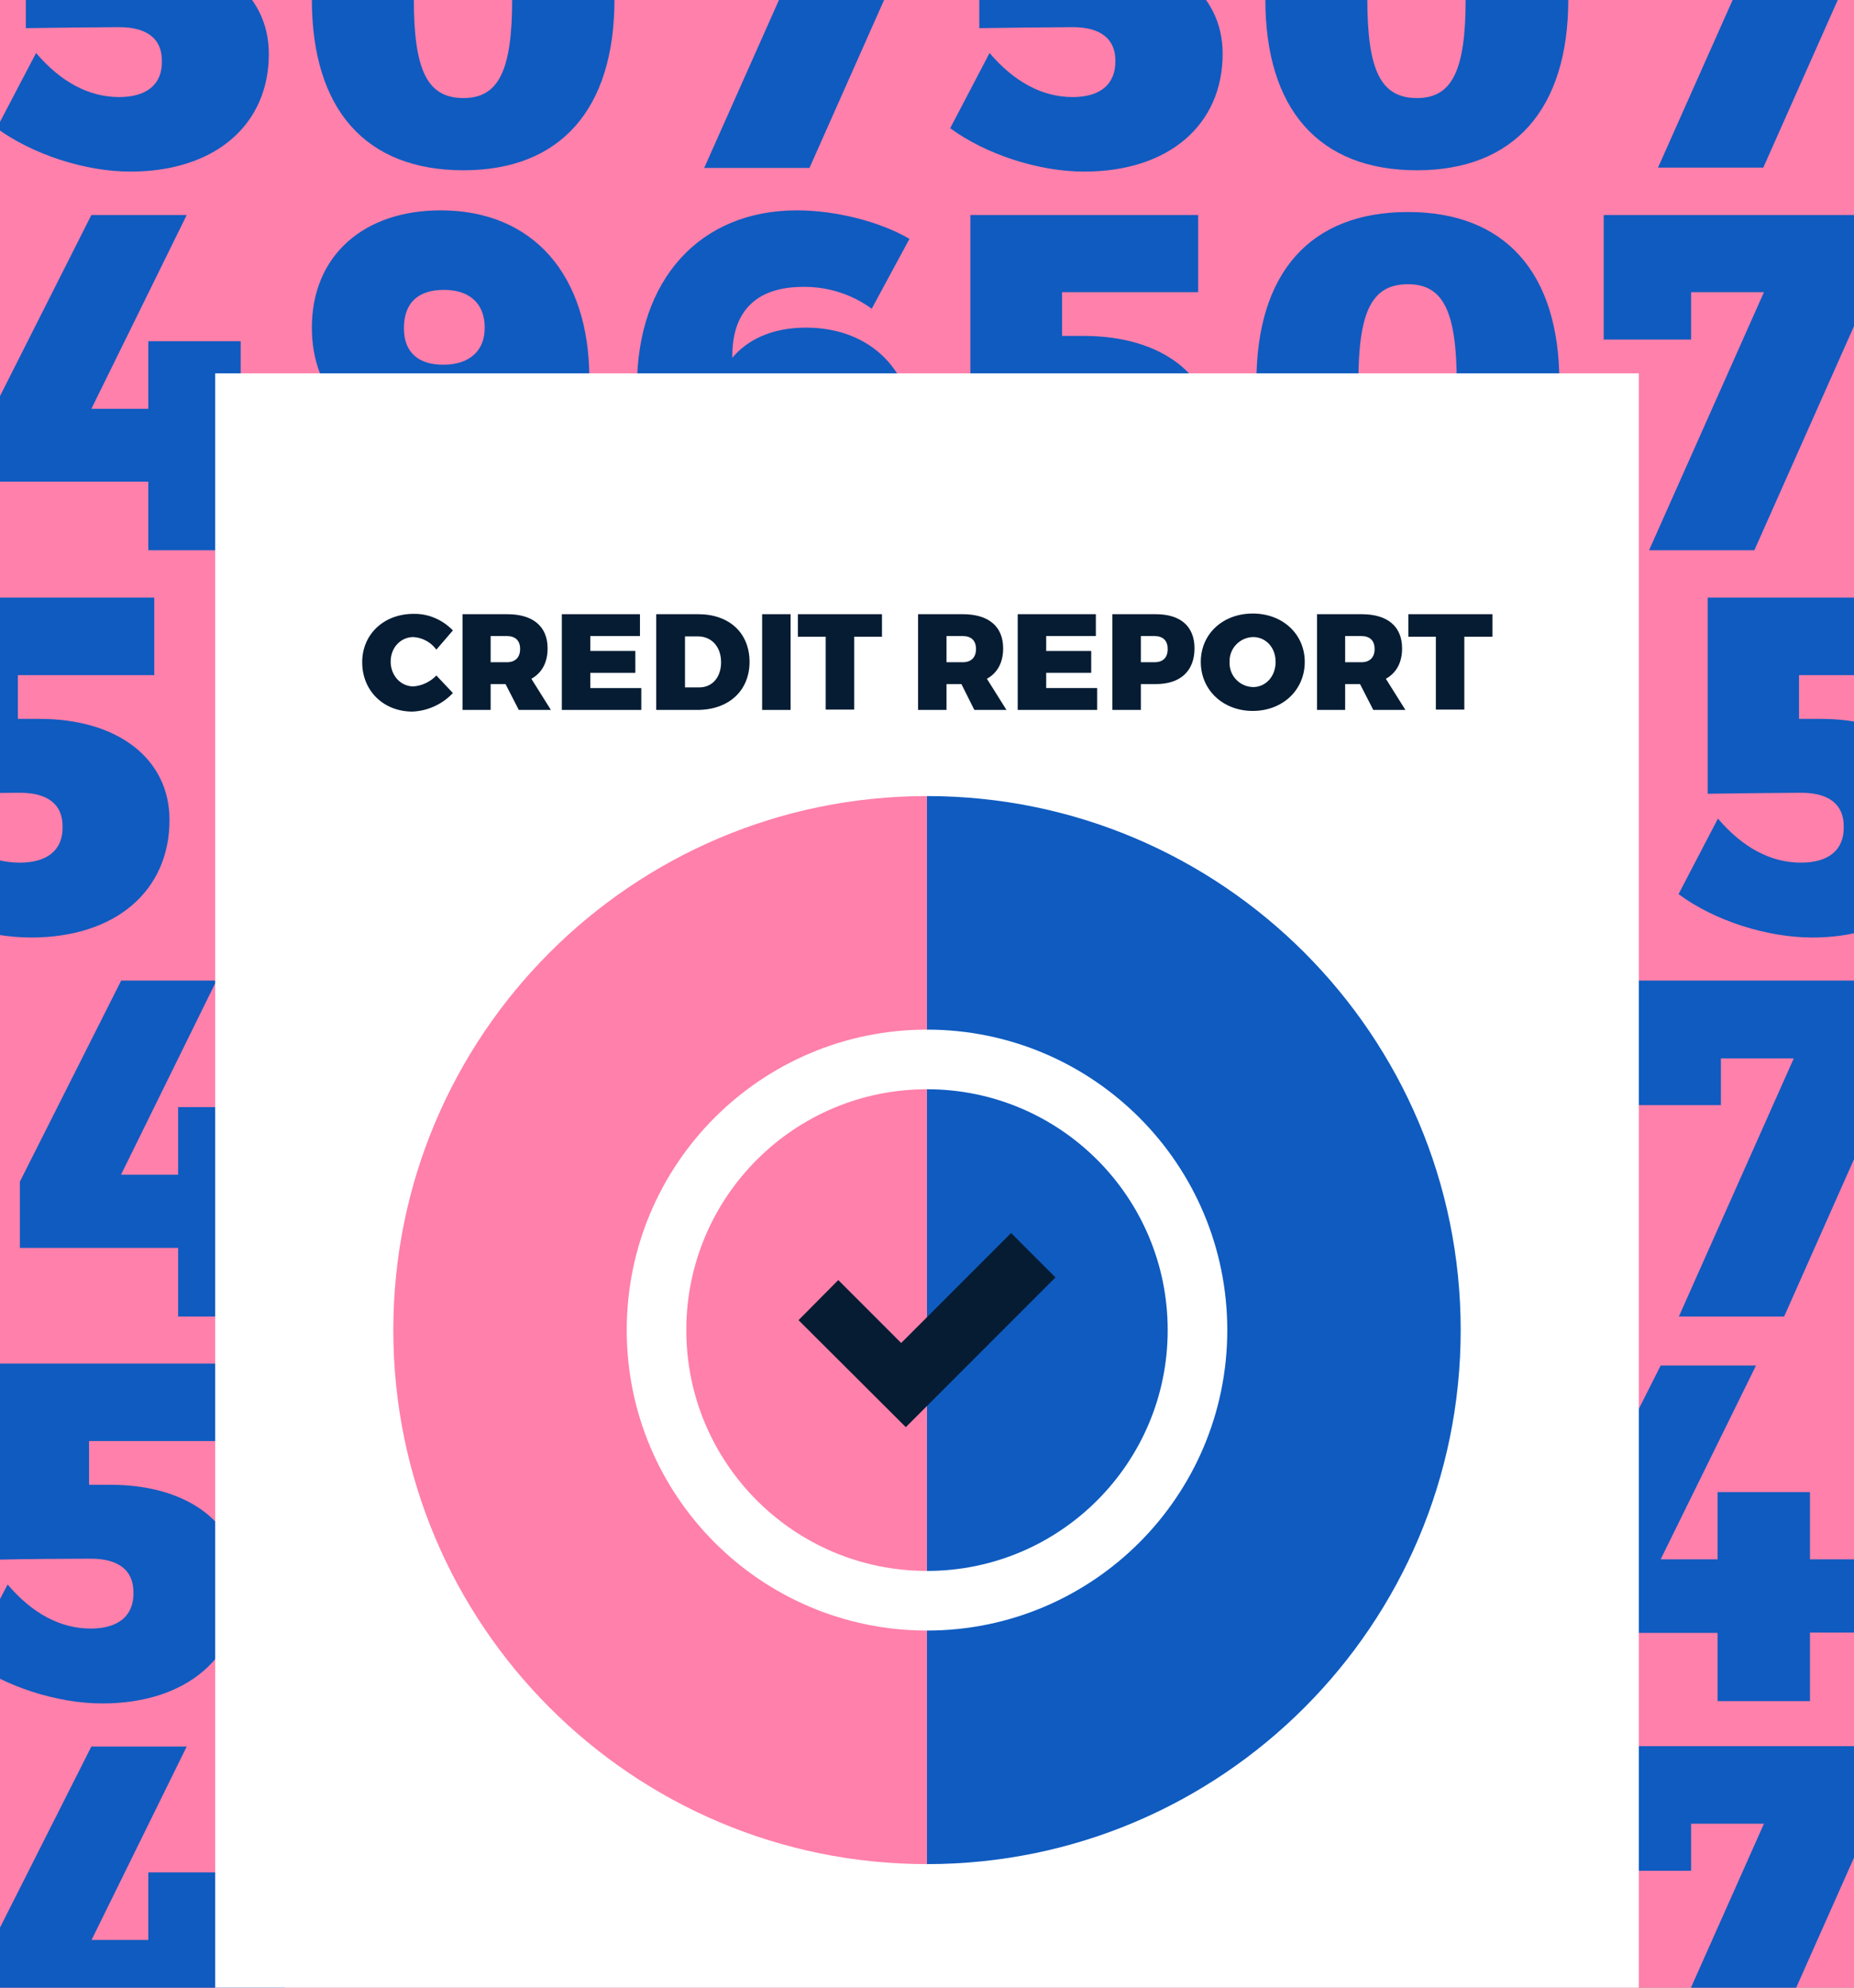
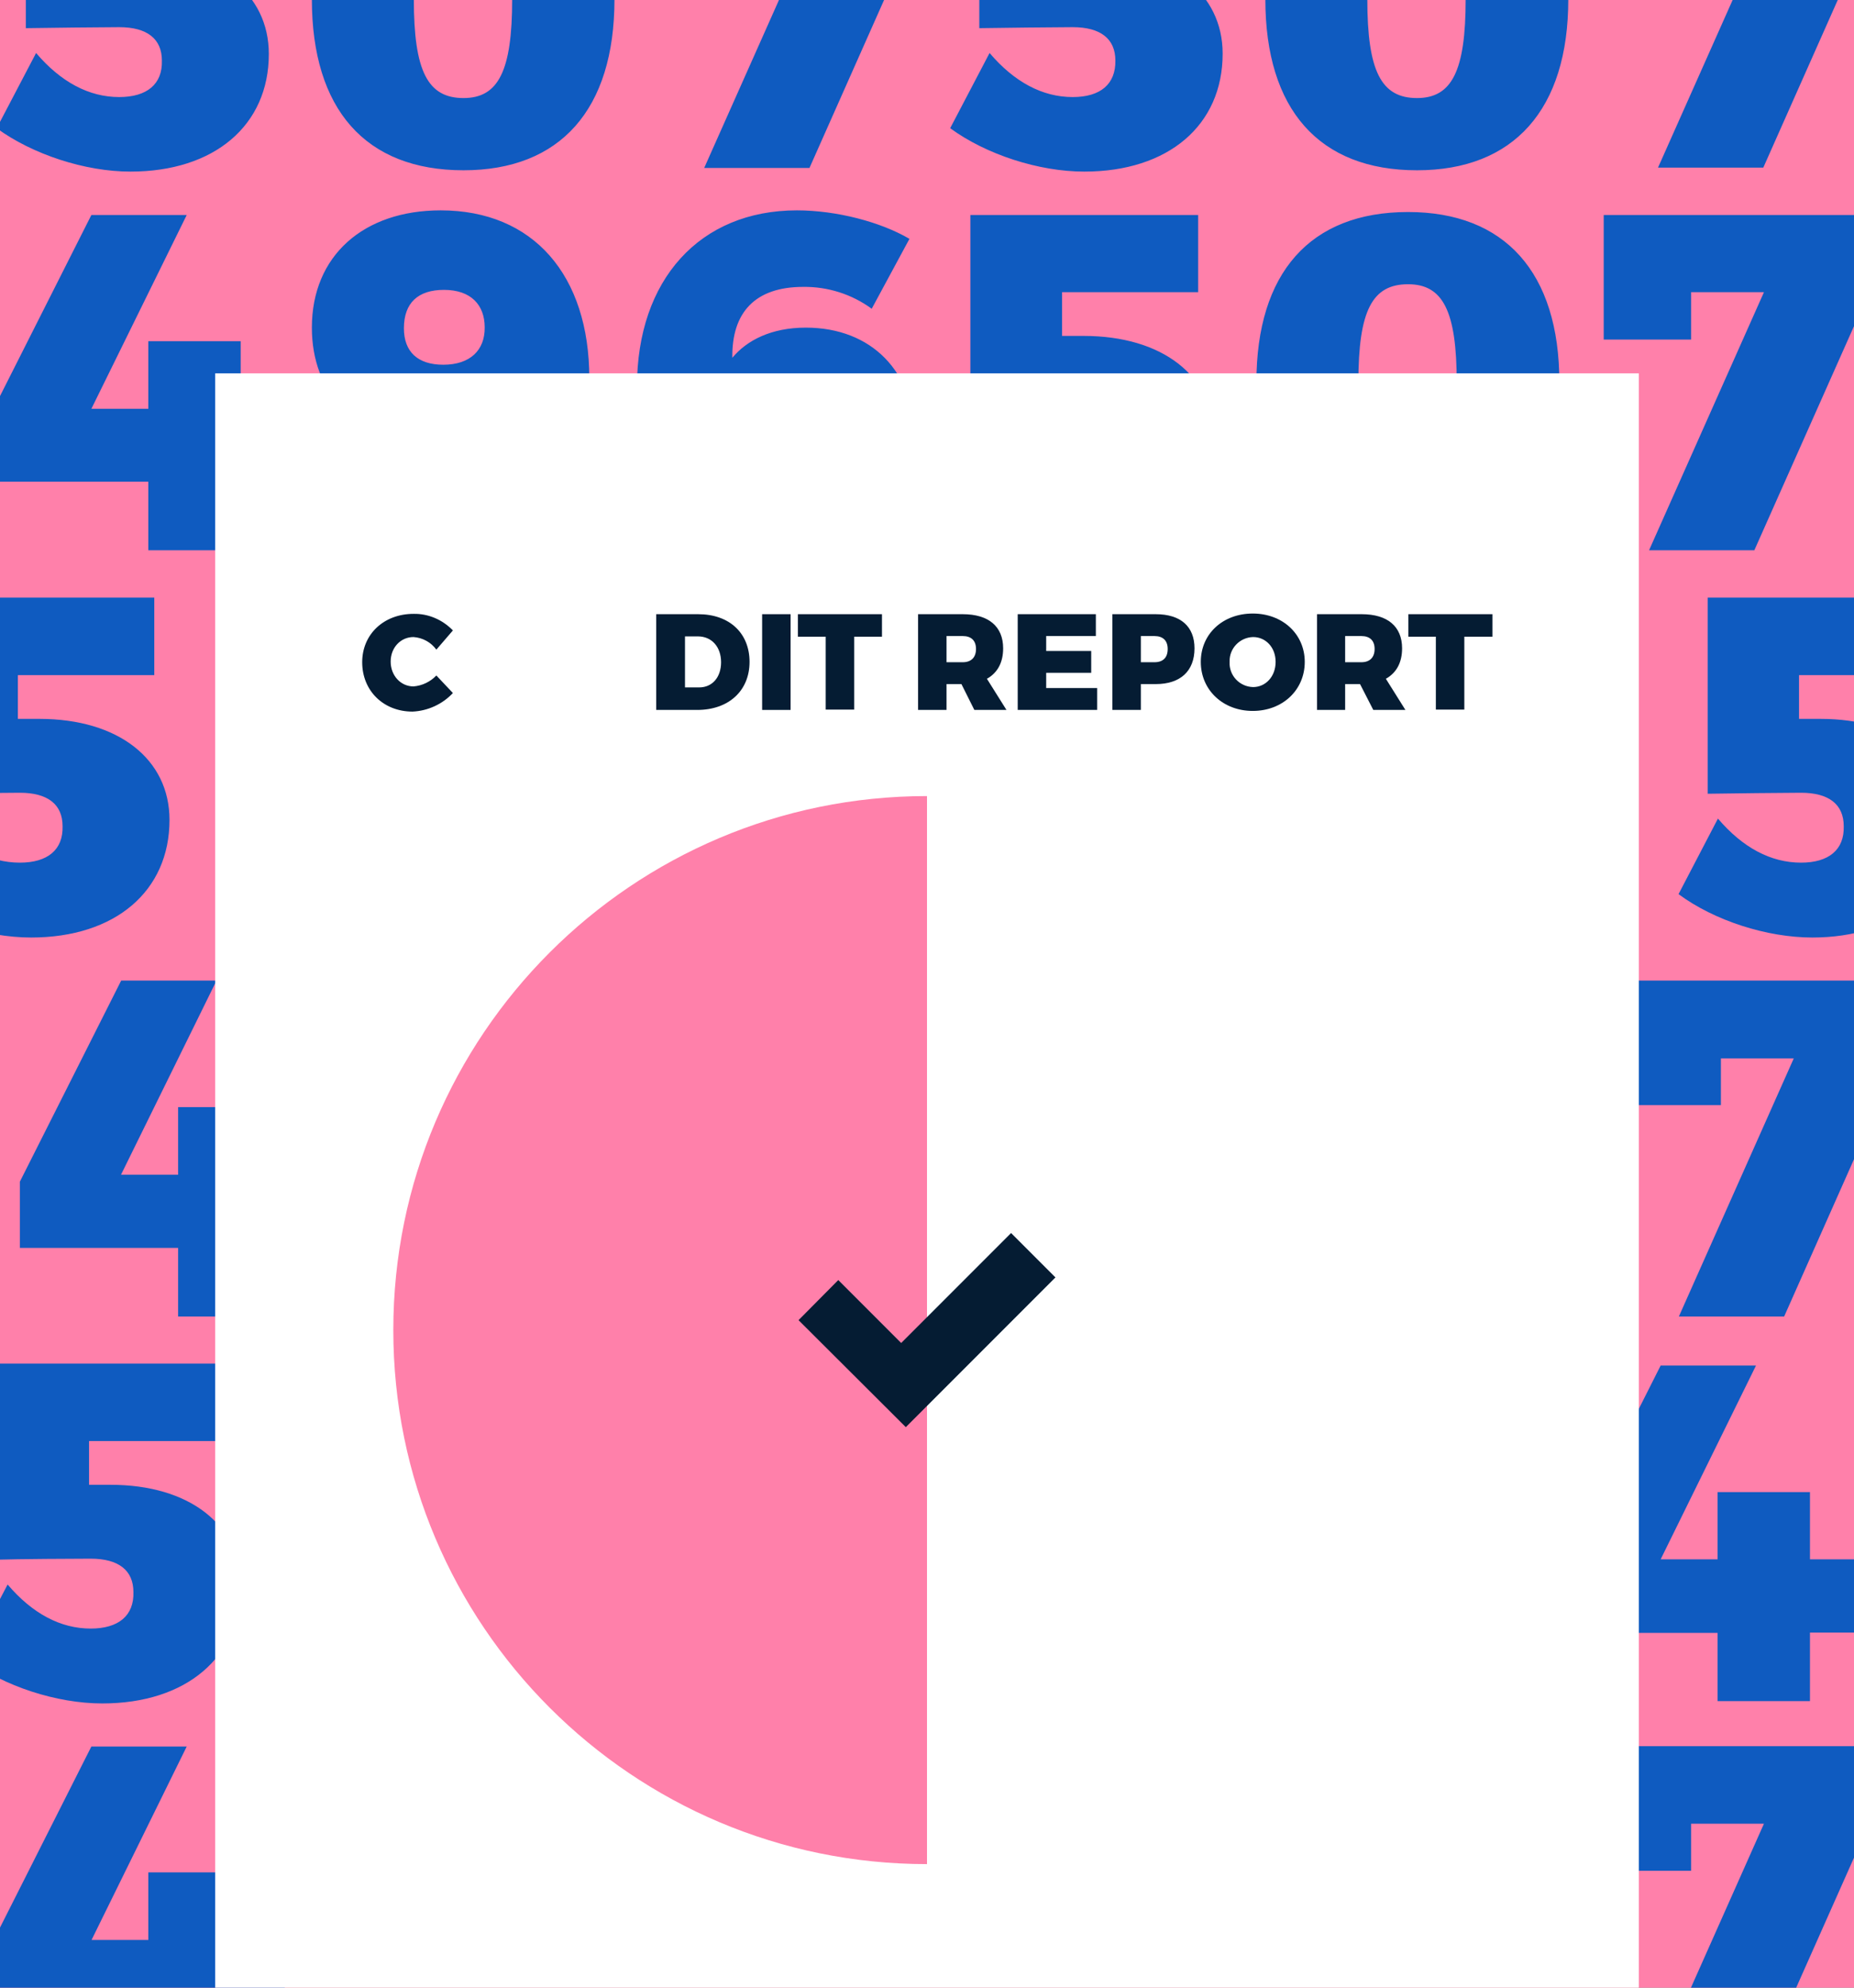
<svg xmlns="http://www.w3.org/2000/svg" xmlns:xlink="http://www.w3.org/1999/xlink" version="1.1" x="0px" y="0px" width="560px" height="600px" viewBox="0 0 560 600" style="enable-background:new 0 0 560 600;" xml:space="preserve">
  <rect x="0" y="0" width="560" height="600" fill="#808080" stroke="none" />
  <style type="text/css">

	.st0{clip-path:url(#SVGID_2_);fill:#0F5BC0;}
	.st1{clip-path:url(#SVGID_2_);}
	.st2{fill:#FF80AA;}
	.st3{fill:#FFFFFF;}
	.st4{fill:none;stroke:#FFFFFF;stroke-width:18;stroke-miterlimit:10;}
	.st5{fill:#051C33;}
	.st6{fill:#0F5BC0;}

</style>
  <g id="Layer_1">
    <title>What is your credit score and why does it matter</title>
    <g>
      <defs>
        <rect id="SVGID_1_" width="560" height="600" />
      </defs>
      <use xlink:href="#SVGID_1_" style="overflow:visible;fill:#FF80AA;" />
      <clipPath id="SVGID_2_">
        <use xlink:href="#SVGID_1_" style="overflow:visible;" />
      </clipPath>
      <polygon class="st0" points="501.6,470.7 530.4,412.2 501.6,412.2 471,472.9 471,492.9 518.8,492.9 518.8,513.5 546.7,513.5     546.7,492.8 560,492.8 560,470.7 546.7,470.7 546.7,450.4 518.8,450.4 518.8,470.7   " />
      <g id="What_is_your_credit_score_and_why_does_it_matter" class="st1">
        <g>
          <path class="st6" d="M620.1,628.4V527.2h-48.2v24h18v77.3L620.1,628.4z M565.9,547.5v-20.4h-81.5v37.6h26.4v-14.2h22l-34.7,77.9      h31.8L565.9,547.5z M27.6,585.7l28.8-58.5H27.6L-3,587.8v19.9h47.8v20.7h27.9v-20.7H86v-22.1H72.7v-20.4H44.8v20.4H27.6z" />
          <path class="st6" d="M67.9,435v-23.4H-0.8v59.2c6.1-0.2,23.4-0.3,28.2-0.3c8.4,0,12.9,3.5,12.9,10.1c0.2,7.1-4.5,11-12.9,11      c-9.1,0-17.6-4.5-25.1-13.3L-9.6,501c10.8,8,26.7,13.2,40.5,13.2c25.4,0,41.8-14,41.8-35.5c0-18.4-15.5-30.5-39.3-30.5h-6.5V435      H67.9z" />
          <path class="st6" d="M574.9,316.4V296h-81.5v37.6h26.4v-14.1h22l-34.7,77.9h31.8L574.9,316.4z M36.6,354.5L65.4,296H36.6      L6,356.7v20h47.8v20.7h27.9v-20.7H95v-22.1H81.7v-20.4H53.8v20.4H36.6z" />
          <path class="st6" d="M46.6,203.8v-23.4h-68.8v59.2c6.1-0.1,23.4-0.3,28.2-0.3c8.4,0,12.9,3.5,12.9,10.1c0.2,7.1-4.5,11-12.9,11      c-9.1,0-17.6-4.5-25.1-13.3L-31,269.9c10.8,8,26.7,13.1,40.4,13.1c25.4,0,41.8-14,41.8-35.5c0-18.3-15.4-30.5-39.3-30.5H5.4      v-13.2L46.6,203.8z" />
          <path class="st6" d="M584.6,203.8v-23.4h-68.8v59.2c6.1-0.1,23.4-0.3,28.2-0.3c8.4,0,12.9,3.5,12.9,10.1c0.2,7.1-4.5,11-12.9,11      c-9.1,0-17.6-4.5-25.1-13.3L507,269.9c10.8,8,26.7,13.1,40.4,13.1c25.4,0,41.8-14,41.8-35.5c0-18.3-15.5-30.5-39.3-30.5h-6.5      v-13.2L584.6,203.8z" />
          <path class="st6" d="M565.9,85.2V64.9h-81.5v37.6h26.4V88.2h22l-34.7,77.9h31.8L565.9,85.2z M425.3,85.8      c10.5,0,14.7,8,14.7,29.6c0,21.6-4.2,29.8-14.7,29.8c-10.8,0-15-8.1-15-29.8S414.5,85.8,425.3,85.8 M425.3,64      c-29.6,0-45.8,18.4-45.8,51.4s16.2,51.6,45.8,51.6c29.2,0,45.7-18.4,45.7-51.6C471,82.2,454.5,64,425.3,64 M361.9,88.2V64.9      h-68.8v59.2c6.1-0.1,23.4-0.3,28.2-0.3c8.4,0,12.9,3.5,12.9,10.1c0.1,7.1-4.5,11-12.9,11c-9.1,0-17.6-4.5-25.1-13.3l-11.9,22.7      c10.8,8,26.7,13.1,40.5,13.1c25.4,0,41.8-14,41.8-35.5c0-18.4-15.5-30.5-39.3-30.5h-6.5V88.2H361.9z M236.5,120.9      c7.7,0,11.9,3.9,11.9,11c0,7.6-4.3,11.6-12.1,11.6c-8.2,0-12.3-4.6-12.3-11.3C223.9,125.2,228.4,120.9,236.5,120.9 M240.7,63.5      c-29.3,0-48.3,20.9-48.3,53.2c0,31.1,16.9,50.7,44.9,50.7c23.3,0,38.9-13.7,38.9-35.4c0-19.7-12.9-33.1-32.8-33.1      c-10.4,0-17.8,3.8-22.2,9.1c-0.2-13.7,6.9-21.4,21.4-21.4c7.4-0.1,14.7,2.2,20.7,6.6l11.4-21.1C266,67,252.7,63.5,240.7,63.5       M133.9,110.1c-7.7,0-11.9-3.9-11.9-11c0-7.7,4.3-11.6,12.1-11.6c8.2,0,12.3,4.6,12.3,11.3C146.5,105.7,142,110.1,133.9,110.1       M129.7,167.4c29.3,0,48.3-20.9,48.3-53.2c0-31.1-16.9-50.7-44.9-50.7c-23.3,0-38.9,13.7-38.9,35.4c0,19.7,12.9,33.1,32.8,33.1      c10.4,0,17.8-3.8,22.2-9.1c0.1,13.7-6.9,21.4-21.4,21.4c-7.4,0.1-14.7-2.2-20.6-6.6l-11.4,21.1      C104.5,164,117.8,167.4,129.7,167.4 M27.6,123.4l28.8-58.5H27.6L-3,125.5v19.9h47.8v20.7h27.9v-20.7H86v-22.1H72.7V103H44.8      v20.4L27.6,123.4z" />
          <path class="st6" d="M568.6-30.4v-20.4h-81.5v37.6h26.4v-14.1h22l-34.7,77.9h31.8L568.6-30.4z M428-29.8      c10.5,0,14.7,7.9,14.7,29.6c0,21.7-4.2,29.8-14.7,29.8c-10.8,0-15-8.1-15-29.8C413-21.9,417.2-29.8,428-29.8 M428-51.6      c-29.6,0-45.8,18.3-45.8,51.4c0,33.2,16.2,51.6,45.8,51.6c29.2,0,45.7-18.3,45.7-51.6C473.7-33.3,457.2-51.6,428-51.6       M364.6-27.3v-23.4h-68.8V8.5c6.1-0.1,23.4-0.3,28.2-0.3c8.4,0,12.9,3.5,12.9,10.1c0.1,7.1-4.5,11-12.9,11      c-9.1,0-17.6-4.5-25.1-13.3L287,38.7c10.8,7.9,26.7,13.1,40.5,13.1c25.4,0,41.8-14,41.8-35.6c0-18.3-15.5-30.5-39.3-30.5h-6.5      v-13.1H364.6z M280.5-30.3v-20.4H199v37.6h26.4v-14.1h22l-34.7,77.9h31.8L280.5-30.3z M140-29.8c10.5,0,14.7,7.9,14.7,29.6      c0,21.7-4.2,29.8-14.7,29.8c-10.8,0-15-8.1-15-29.8C125-21.9,129.2-29.8,140-29.8 M140-51.6c-29.6,0-45.8,18.3-45.8,51.4      c0,33.2,16.2,51.6,45.8,51.6c29.2,0,45.6-18.3,45.6-51.6C185.6-33.3,169.2-51.6,140-51.6 M76.5-27.3v-23.4H7.8V8.5      c6.1-0.1,23.4-0.3,28.2-0.3c8.4,0,12.9,3.5,12.9,10.1c0.2,7.1-4.5,11-12.9,11c-9.1,0-17.6-4.5-25.1-13.3L-1,38.7      c10.8,7.9,26.7,13.1,40.4,13.1c25.4,0,41.8-14,41.8-35.5c0-18.3-15.4-30.5-39.3-30.5h-6.5v-13.1H76.5z" />
          <rect x="65" y="112.7" class="st3" width="430" height="540.5" />
          <path class="st2" d="M280,240.3c-89,0-161.2,72.2-161.2,161.2S191,562.7,280,562.7" />
-           <path class="st6" d="M280,562.7c89,0,161.2-72.2,161.2-161.2S369,240.3,280,240.3l0,0" />
          <polygon class="st5" points="272.2,405.4 305.4,372.2 318.8,385.6 273.6,430.8 241.2,398.5 253.2,386.4     " />
-           <circle class="st4" cx="280" cy="401.5" r="81.7" />
          <path class="st5" d="M136.8,190.3l-5,5.8c-1.6-2.2-4.1-3.6-6.9-3.8c-3.9,0-6.9,3.2-6.9,7.4s3,7.5,6.9,7.5      c2.6-0.2,5.1-1.4,6.9-3.3l5,5.3c-3.2,3.4-7.6,5.4-12.2,5.6c-8.8,0-15.2-6.3-15.2-14.9c0-8.5,6.6-14.6,15.5-14.6      C129.3,185.2,133.6,187,136.8,190.3z" />
-           <path class="st5" d="M152.7,206.5h-4.5v7.8h-8.5v-28.9h13.5c7.8,0,12.2,3.7,12.2,10.3c0,4.3-1.7,7.4-4.9,9.2l5.9,9.4h-9.7      L152.7,206.5z M153.1,199.9c2.5,0,4-1.4,4-4c0-2.6-1.5-3.9-4-3.9h-4.9v7.9H153.1z" />
-           <path class="st5" d="M178.3,192v4.5h13.6v6.6h-13.6v4.6h15.4v6.6h-24v-28.9h23.6v6.6H178.3z" />
          <path class="st5" d="M210.9,185.4c9.4,0,15.5,5.7,15.5,14.4c0,8.7-6.3,14.5-15.8,14.5h-12.4v-28.9H210.9z M206.9,207.5h4.3      c3.9,0,6.6-3,6.6-7.6s-2.8-7.8-7-7.8h-3.9L206.9,207.5z" />
          <path class="st5" d="M230.2,214.3v-28.9h8.6v28.9L230.2,214.3z" />
          <path class="st5" d="M258,192.2v22h-8.6v-22h-8.4v-6.8h25.4v6.8H258z" />
          <path class="st5" d="M290.4,206.5h-4.5v7.8h-8.6v-28.9h13.5c7.8,0,12.2,3.7,12.2,10.3c0,4.3-1.7,7.4-4.9,9.2l5.9,9.4h-9.7      L290.4,206.5z M290.8,199.9c2.5,0,4-1.4,4-4c0-2.6-1.5-3.9-4-3.9h-4.9v7.9H290.8z" />
          <path class="st5" d="M316,192v4.5h13.6v6.6H316v4.6h15.4v6.6h-24v-28.9H331v6.6H316z" />
          <path class="st5" d="M349.1,185.4c7.5,0,11.7,3.7,11.7,10.3c0,6.9-4.3,10.8-11.7,10.8h-4.5v7.8H336v-28.9H349.1z M344.6,199.9      h4.1c2.6,0,4-1.4,4-4c0-2.6-1.5-3.9-4-3.9h-4.1V199.9z" />
          <path class="st5" d="M394.1,199.8c0,8.5-6.7,14.8-15.7,14.8s-15.7-6.3-15.7-14.8c0-8.5,6.7-14.6,15.7-14.6      C387.4,185.2,394.1,191.4,394.1,199.8z M371.4,199.8c-0.2,4.1,3,7.5,7.1,7.6c0,0,0,0,0,0c3.8,0,6.8-3.2,6.8-7.6      c0-4.4-3-7.5-6.8-7.5c-4,0.1-7.2,3.4-7.1,7.4C371.4,199.7,371.4,199.8,371.4,199.8L371.4,199.8z" />
          <path class="st5" d="M410.8,206.5h-4.5v7.8h-8.5v-28.9h13.5c7.8,0,12.2,3.7,12.2,10.3c0,4.3-1.7,7.4-4.9,9.2l5.9,9.4h-9.7      L410.8,206.5z M411.2,199.9c2.5,0,4-1.4,4-4c0-2.6-1.5-3.9-4-3.9h-4.9v7.9H411.2z" />
          <path class="st5" d="M442.3,192.2v22h-8.6v-22h-8.3v-6.8h25.4v6.8H442.3z" />
        </g>
      </g>
    </g>
  </g>
  <g id="Isolation_Mode">
</g>
</svg>